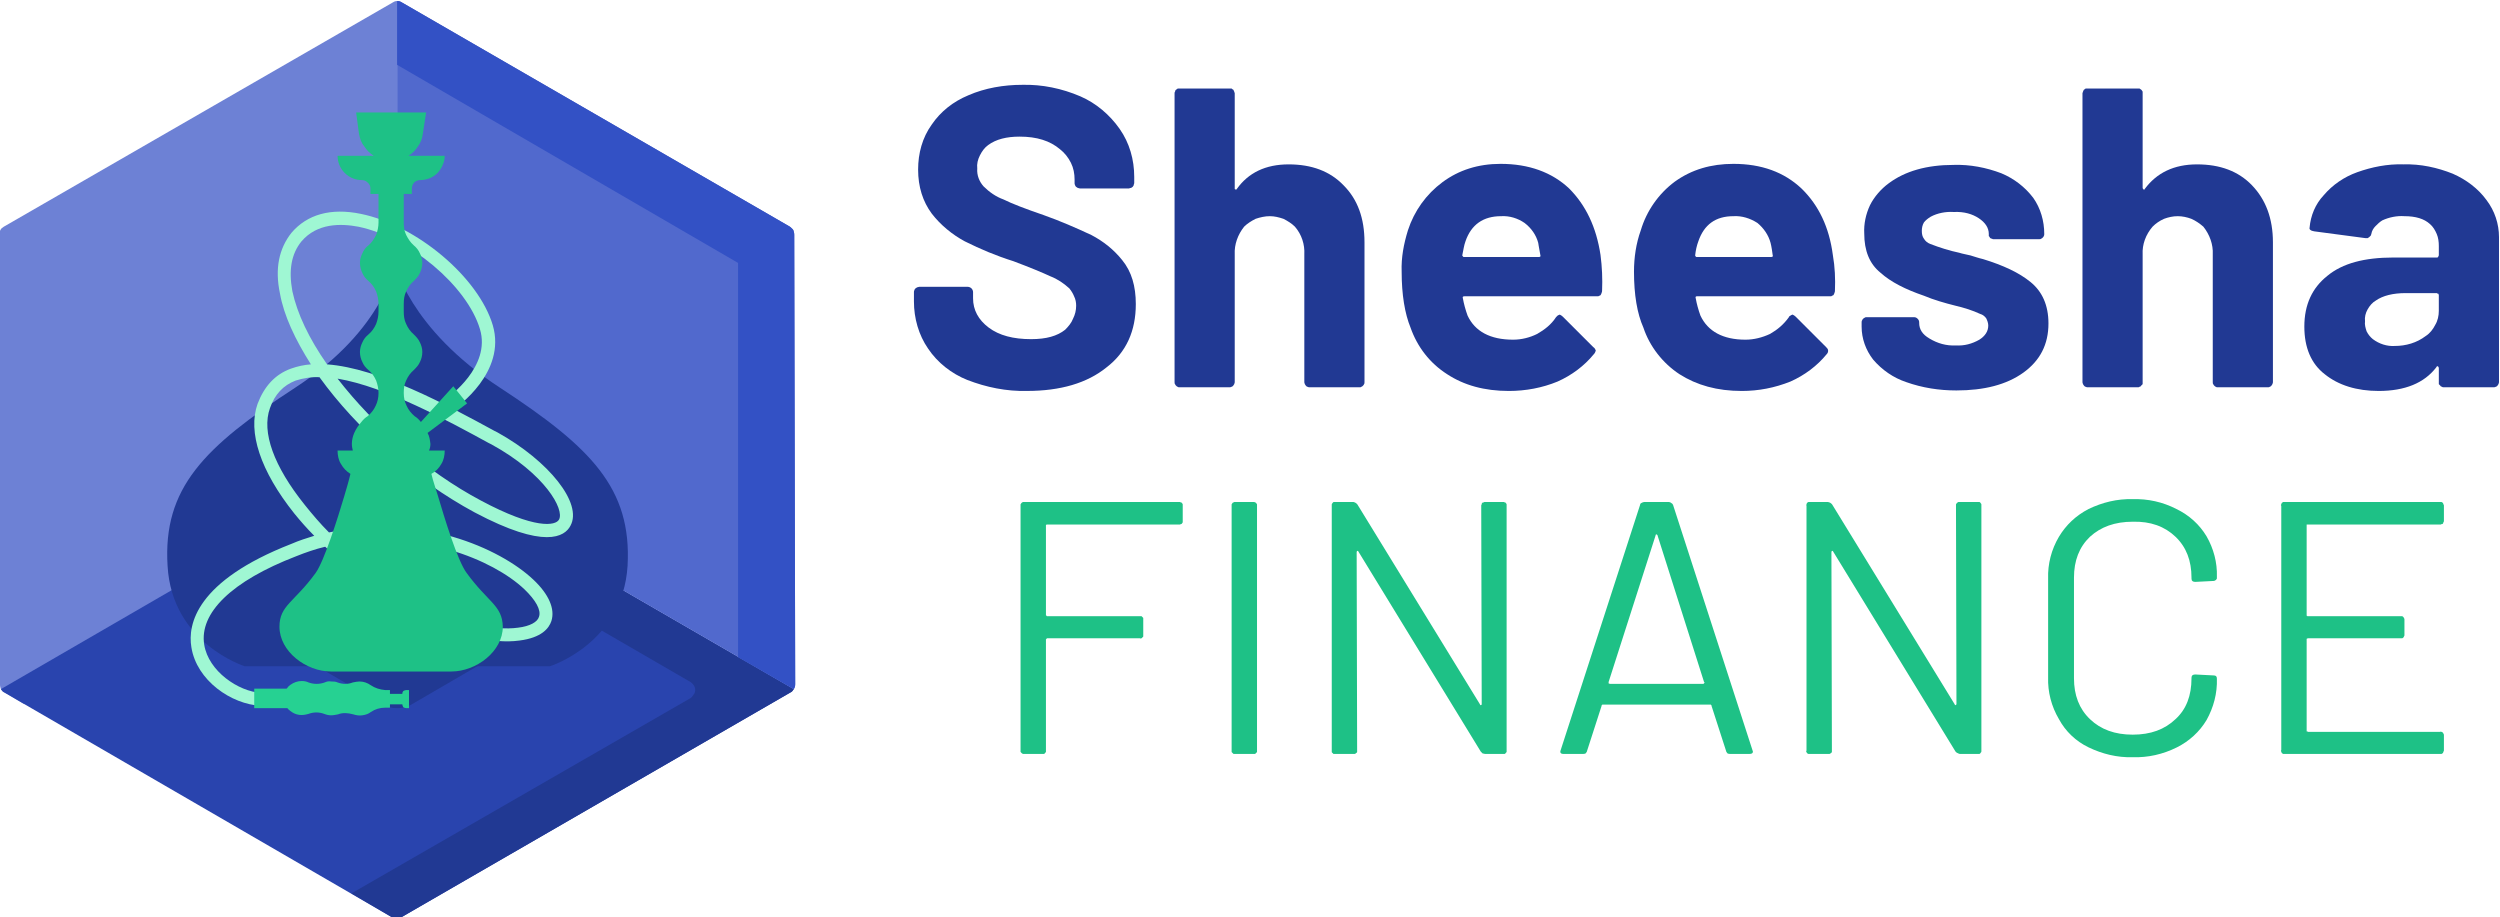
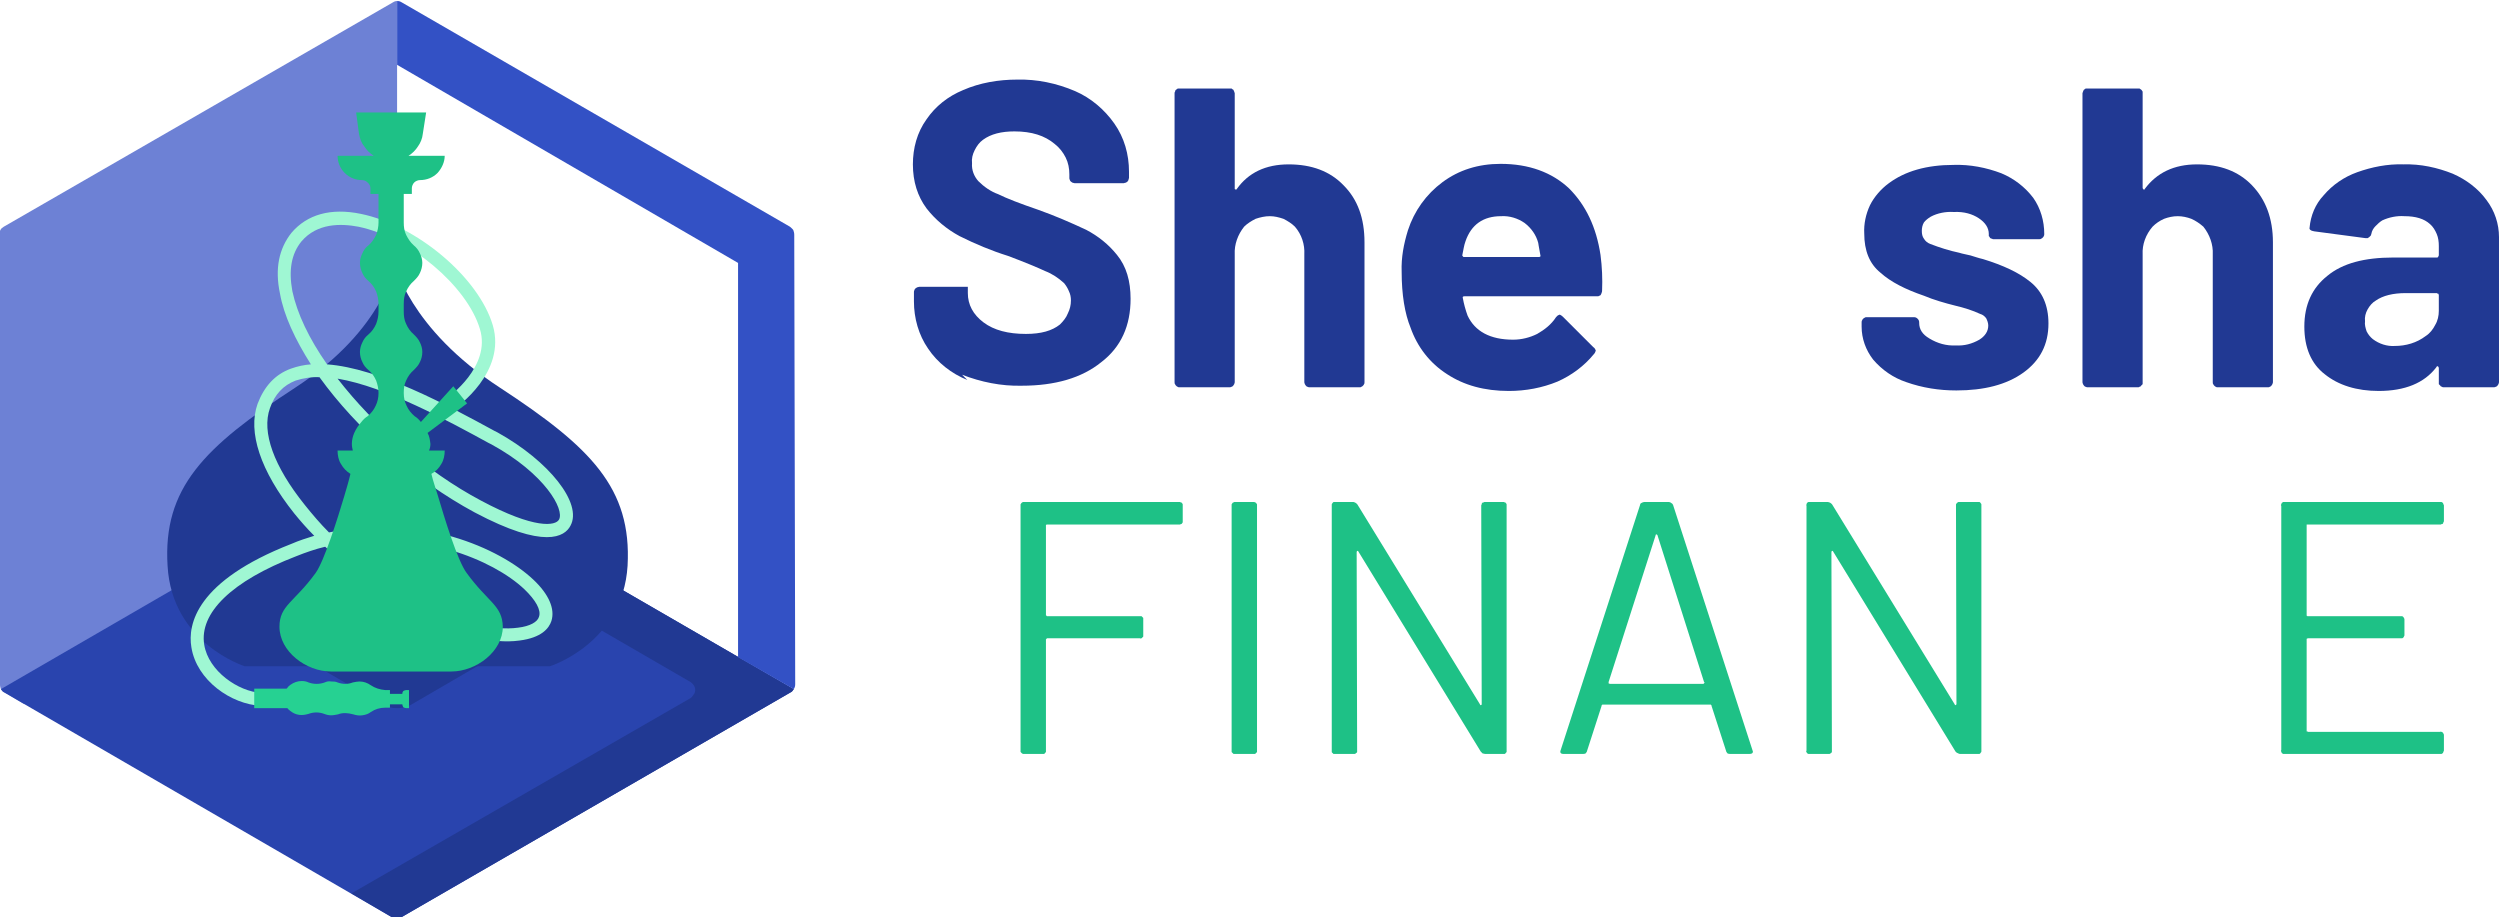
<svg xmlns="http://www.w3.org/2000/svg" xml:space="preserve" width="5.149in" height="1.889in" version="1.0" shape-rendering="geometricPrecision" text-rendering="geometricPrecision" image-rendering="optimizeQuality" fill-rule="evenodd" clip-rule="evenodd" viewBox="0 0 5148.82 1888.9">
  <g id="Layer_x0020_1">
    <path fill="#6D81D5" fill-rule="nonzero" d="M817.83 1004.39l0 -0.98 -768.9 446.23 -39.23 -23.54c-2.94,-0.98 -5.89,-3.92 -7.85,-6.87 -0.98,-2.94 -1.96,-5.88 -1.96,-8.82l-1.96 -926.8c0,-3.92 0.98,-6.87 2.94,-9.81 0.98,-2.94 3.93,-4.9 6.87,-6.87l801.26 -461.93c2.94,-1.96 5.88,-2.94 8.82,-2.94l0 1002.31 0 0 0.01 0z" />
    <path fill="#2944AE" fill-rule="nonzero" d="M1634.78 1419.24c-1.96,2.94 -3.92,5.89 -6.86,6.87l-801.26 462.91c-2.94,0.98 -6.87,1.96 -9.8,1.96 -2.94,0 -6.87,-0.98 -9.81,-1.96l-798.32 -462.91c-2.94,-0.98 -4.9,-3.92 -6.87,-6.87l815.97 -472.71 816.95 472.71 0 0z" />
    <path fill="#213993" fill-rule="nonzero" d="M1266.02 1206.42l0 0.98 -419.76 244.2c-8.82,4.9 -18.63,6.87 -28.44,6.87 -9.81,0 -20.59,-1.96 -28.44,-6.87l-420.74 -244.2 0 -0.98 449.17 -259.89 449.18 259.89 -0.98 0 0 0z" />
    <path fill="#213993" fill-rule="nonzero" d="M1634.78 1419.24c-1.96,2.94 -3.92,5.89 -6.86,6.87l-801.26 462.91c-2.94,0.98 -6.87,1.96 -9.8,1.96 -2.94,0 -6.87,-0.98 -9.81,-1.96l-83.36 -49.04 698.28 -402.1c2.94,-1.96 4.91,-4.9 6.87,-7.85 1.96,-1.96 2.94,-5.88 2.94,-8.82 0,-3.93 -0.98,-6.87 -2.94,-9.81 -1.96,-2.94 -3.92,-4.91 -6.87,-6.87l-697.3 -404.06 93.17 -53.94 816.95 472.71 0 0 0 0 0 0z" />
-     <path fill="#5169CD" fill-rule="nonzero" d="M1637.72 1409.43c0,3.92 -0.98,6.87 -2.94,9.81l-816.95 -472.71 0 -944.45c3.92,0 6.87,0.98 9.81,2.94l799.3 461.93c1.96,1.96 4.91,3.92 6.87,6.87 0.98,2.94 1.96,5.89 1.96,9.81l1.96 925.81 0 0 0 0 -0 0z" />
    <path fill="#3351C5" fill-rule="nonzero" d="M1637.72 1409.43c0,3.92 -0.98,6.87 -2.94,9.81l-114.74 -65.71 0 -812.05 -702.2 -407.98 0 -131.42c3.92,0 6.87,0.98 9.81,2.94l799.3 461.93c1.96,1.96 4.91,3.92 6.87,6.87 0.98,2.94 1.96,5.89 1.96,9.81l1.96 925.81 0 0 0 0 -0 0z" />
    <path fill="#213993" fill-rule="nonzero" d="M1029.67 798.43c-188.3,-122.59 -216.74,-255.97 -216.74,-255.97 0,0 -17.65,133.38 -204.97,255.97 -188.3,122.59 -272.65,206.93 -262.83,366.8 8.83,159.86 158.88,206.93 158.88,206.93l628.65 0c0,0 150.06,-47.07 159.86,-206.93 8.83,-159.86 -75.52,-244.2 -262.83,-366.8l0 0 0 0 -0 0z" />
    <path fill="#9FF7D3" fill-rule="nonzero" d="M537.34 1453.56c-60.81,-2.94 -132.4,-51.98 -143.19,-120.63 -7.85,-47.07 9.81,-136.32 205.95,-212.82 15.69,-6.87 31.38,-11.77 47.07,-16.67 -14.71,-14.71 -28.44,-30.4 -41.19,-46.09 -69.63,-87.29 -96.11,-167.7 -75.52,-225.57 13.73,-36.28 36.29,-60.81 68.65,-72.57 13.73,-4.91 27.46,-7.85 41.19,-8.83 -32.36,-51 -55.9,-101.02 -63.75,-146.13 -10.79,-51 -1.96,-92.19 23.54,-124.56 32.37,-38.25 81.4,-51.98 143.19,-39.23 114.74,23.54 242.24,130.44 271.66,229.49 28.44,97.09 -74.54,168.69 -78.46,171.63l-14.71 -22.56c0.98,-0.98 90.22,-63.75 66.69,-141.23 -26.48,-89.24 -146.13,-189.28 -250.09,-210.85 -36.29,-6.87 -85.32,-7.85 -117.69,30.4 -20.59,25.5 -26.48,58.84 -18.63,102 9.81,46.09 34.33,98.07 71.59,151.04 106.9,7.85 246.17,83.36 345.22,137.3l5.89 2.94c105.92,58.84 175.55,146.13 150.06,192.22 -11.77,22.56 -52.96,49.04 -197.13,-27.46 -125.53,-67.67 -243.22,-172.61 -319.72,-278.53 -16.67,-0.98 -33.35,1.96 -49.04,6.87 -25.5,9.81 -43.15,28.44 -52.96,56.88 -17.65,49.04 7.85,119.65 71.59,199.09 15.69,19.61 32.37,39.23 50.02,56.88 186.34,-41.19 352.08,32.37 420.74,97.09 32.36,30.4 45.11,60.81 37.27,85.32 -4.91,14.71 -19.61,34.33 -65.71,40.21 -113.76,15.69 -282.45,-79.44 -400.14,-193.2 -20.6,4.9 -40.21,11.77 -59.83,19.61 -132.4,51 -200.07,116.71 -189.28,182.42 8.83,53.94 69.63,96.11 117.69,99.06l-0.98 26.48 0 0 -0 0zm164.76 -334.43c111.81,102.98 263.82,187.32 364.83,173.59 24.52,-2.94 40.21,-11.77 43.15,-22.56 4.9,-13.73 -6.87,-34.33 -30.41,-56.88 -65.71,-61.78 -215.76,-121.61 -377.58,-94.15l0 0zm-6.87 -339.33c74.54,96.11 182.42,191.24 295.2,251.07 111.8,59.82 153.98,51.98 160.84,39.23 11.77,-20.59 -28.44,-94.15 -139.26,-154.96l-5.89 -2.94c-84.34,-46.09 -211.84,-115.72 -310.89,-132.4l0 0 0 0 0 -0z" />
    <path fill="#1EC186" fill-rule="nonzero" d="M961.02 1179.94c-18.63,-24.52 -46.09,-114.74 -58.84,-157.9 -4.91,-16.67 -9.81,-29.42 -13.73,-46.09 8.82,-4.9 15.69,-11.77 20.59,-20.59 4.9,-7.85 6.87,-17.65 6.87,-27.46l-32.37 0c1.96,-3.92 2.94,-8.83 2.94,-13.73 -0.98,-7.85 -1.96,-15.69 -5.89,-22.56l81.41 -60.81 -28.44 -35.3 -66.69 73.56c-3.92,-4.91 -7.85,-8.83 -12.75,-11.77 -6.87,-5.89 -12.75,-12.75 -16.67,-21.57 -3.93,-7.85 -5.89,-16.67 -5.89,-26.48 0,-8.83 0.98,-17.65 4.9,-25.5 3.93,-8.83 8.83,-15.69 15.69,-21.57 4.91,-4.91 9.81,-9.81 12.75,-16.67 2.94,-5.89 4.9,-12.75 4.9,-20.59 0,-6.87 -1.96,-13.73 -4.9,-19.61 -2.94,-6.87 -7.85,-11.77 -12.75,-16.67 -6.87,-5.89 -11.77,-12.75 -15.69,-21.58 -3.92,-7.85 -4.9,-16.67 -4.9,-25.5l0 -15.69c0,-8.83 0.98,-17.65 4.9,-25.5 3.93,-8.83 8.83,-15.69 15.69,-21.58 4.91,-4.9 9.81,-9.81 12.75,-16.67 2.94,-5.88 4.9,-13.73 4.9,-20.59 0,-6.87 -1.96,-13.73 -4.9,-19.61 -2.94,-6.87 -7.85,-12.75 -12.75,-16.67 -6.87,-5.88 -11.77,-13.73 -15.69,-21.57 -3.92,-7.85 -4.9,-16.67 -4.9,-25.5l0 -58.84 16.67 0 0 -11.77c0,-3.92 1.96,-8.82 4.9,-11.77 2.94,-2.94 7.85,-4.91 11.77,-4.91 13.73,0 26.48,-4.9 36.29,-14.71 8.82,-9.81 14.71,-22.56 14.71,-35.31l-74.54 0c7.85,-4.9 14.71,-11.77 19.61,-19.61 4.9,-6.87 8.82,-15.69 9.81,-25.5l6.87 -44.13 -72.57 0 -71.59 0 5.89 44.13c1.96,9.81 4.9,18.63 10.79,25.5 4.9,7.85 11.77,14.71 19.61,19.61l-74.54 0c0,12.75 4.9,25.5 14.71,35.31 9.81,9.81 22.56,14.71 35.31,14.71 4.9,0 8.82,1.96 11.77,4.91 3.92,2.94 5.89,7.85 5.89,11.77l0 11.77 16.67 0 0 58.84c0,8.83 -1.96,17.65 -4.91,25.5 -3.92,7.85 -8.83,15.69 -15.69,21.57 -5.89,3.93 -9.81,9.81 -12.75,16.67 -2.94,5.89 -4.91,12.75 -4.91,19.61 0,6.87 1.96,14.71 4.91,20.59 2.94,6.87 6.87,11.77 12.75,16.67 6.86,5.89 11.77,12.75 15.69,21.58 2.94,7.85 4.91,16.67 4.91,25.5l0 15.69c0,8.83 -1.96,17.65 -4.91,25.5 -3.92,8.83 -8.83,15.69 -15.69,21.58 -5.89,4.9 -9.81,9.81 -12.75,16.67 -2.94,5.89 -4.91,12.75 -4.91,19.61 0,7.85 1.96,14.71 4.91,20.59 2.94,6.87 6.87,11.77 12.75,16.67 6.86,5.88 11.77,12.75 15.69,21.57 2.94,7.85 4.91,16.67 4.91,25.5 0,9.81 -1.96,18.63 -5.89,26.48 -3.92,8.82 -9.81,15.69 -16.67,21.57 -4.9,2.94 -8.83,6.87 -12.75,11.77 -5.88,6.86 -10.79,13.73 -14.71,22.56 -2.94,6.87 -4.91,14.71 -4.91,22.56 0,4.9 0.98,9.81 1.96,13.73l-31.38 0c0,9.81 1.96,19.61 6.87,27.46 4.9,8.83 11.77,15.69 19.61,20.59 -3.92,16.67 -7.85,29.42 -12.75,46.09 -12.75,43.15 -41.19,133.38 -58.85,157.9 -44.13,60.81 -74.54,66.69 -74.54,110.82 0,51 54.92,92.19 105.92,92.19l123.57 0 124.56 0c51,0 105.92,-41.19 105.92,-92.19 -0.98,-44.13 -30.4,-50.02 -74.54,-110.82l0 0 0 0 0 0z" />
    <polygon fill="#26D192" fill-rule="nonzero" points="605.01,1418.26 523.61,1418.26 523.61,1458.47 605.01,1458.47 " />
    <path fill="#26D192" fill-rule="nonzero" d="M681.5 1473.18c4.91,0 9.81,-0.98 14.71,-1.96 9.81,-3.93 20.59,-2.94 31.38,0 5.89,1.96 12.75,2.94 18.63,1.96 6.87,-0.98 12.75,-2.94 17.65,-6.87 8.83,-5.89 18.63,-8.83 29.42,-8.83l9.81 0 0 -6.87 25.5 0c0,1.96 0.98,3.93 1.96,5.89 1.96,0.98 3.92,1.96 5.89,1.96l5.88 0 0 -37.27 -5.88 0c-1.96,0 -3.93,0.98 -5.89,1.96 -0.98,0.98 -1.96,2.94 -1.96,5.89l-25.5 0 0 -7.85 -9.81 0c-10.79,-0.98 -20.59,-3.93 -29.42,-9.81 -6.87,-4.91 -14.71,-7.85 -23.54,-7.85 -3.92,0 -8.83,0.98 -13.73,1.96 -9.81,3.92 -20.59,3.92 -31.38,0 -3.93,-1.96 -8.83,-1.96 -12.75,-1.96 -4.91,-0.98 -9.81,0 -13.73,1.96 -10.79,3.92 -22.56,3.92 -33.35,0 -3.92,-1.96 -8.83,-2.94 -13.73,-2.94 -8.83,0 -16.67,2.94 -23.54,7.85 -2.94,1.96 -4.91,3.92 -6.87,6.87 -1.96,2.94 -2.94,5.89 -2.94,9.81l0 20.59c0,2.94 0.98,6.87 2.94,9.81 1.96,2.94 3.92,4.91 6.87,6.87 4.9,3.92 10.79,6.87 17.65,7.85 6.87,0.98 12.75,0 19.61,-1.96 10.79,-3.92 21.57,-3.92 32.36,0 4.91,1.96 9.81,2.94 13.73,2.94l0 0 0 -0z" />
-     <path fill="#213993" fill-rule="nonzero" d="M1992.21 782.54c-32.33,-12.93 -61.43,-35.56 -80.83,-64.67 -19.4,-28.02 -29.1,-62.5 -29.1,-96.99l0 -19.4c0,-1.08 0,-2.16 1.08,-4.31 0,-1.08 1.08,-2.15 2.16,-3.23 1.08,-1.07 2.16,-1.07 3.23,-2.15 1.08,0 3.23,-1.08 4.31,-1.08l100.23 0c2.16,0 5.39,1.08 7.54,3.23 2.16,2.15 3.23,5.39 3.23,7.54l0 12.93c0,23.71 10.78,44.19 32.33,60.35 21.56,16.17 50.65,23.71 87.3,23.71 31.26,0 53.89,-6.47 70.06,-19.4 6.46,-6.47 12.93,-14.01 16.17,-22.63 4.31,-8.62 6.46,-17.24 6.46,-26.94 0,-6.46 -1.08,-12.93 -4.31,-19.4 -2.16,-5.39 -5.39,-10.78 -9.7,-16.17 -11.85,-10.78 -24.79,-19.4 -38.8,-24.79 -16.17,-7.54 -42.04,-18.32 -76.52,-31.26 -34.49,-10.78 -67.9,-24.79 -100.23,-40.95 -25.87,-14.01 -49.57,-33.41 -67.89,-57.12 -18.32,-24.79 -28.02,-54.97 -28.02,-90.53 0,-33.41 8.62,-65.74 28.02,-92.69 18.32,-26.94 44.19,-47.42 75.44,-60.35 34.49,-15.09 73.28,-21.56 111,-21.56 40.96,-1.08 81.91,7.54 119.63,23.71 32.33,14.01 60.35,37.72 80.83,66.82 20.48,29.1 30.18,63.59 30.18,99.15l0 12.94c0,1.07 -1.08,2.15 -1.08,4.31 -1.07,1.08 -1.07,2.16 -2.15,3.23 -1.08,1.08 -2.16,1.08 -3.23,2.16 -2.16,0 -3.23,1.08 -4.31,1.08l-101.31 0c-1.08,0 -3.23,-1.08 -4.31,-1.08 -1.08,-1.08 -2.16,-1.08 -3.23,-2.16 -1.08,-1.08 -2.16,-2.16 -2.16,-3.23 -1.08,-2.15 -1.08,-3.23 -1.08,-4.31l0 -7.55c0,-11.85 -2.15,-23.71 -7.54,-34.49 -5.39,-10.78 -12.93,-20.47 -22.63,-28.02 -20.47,-17.24 -47.42,-25.87 -82.98,-25.87 -26.94,0 -48.5,5.39 -64.67,17.24 -7.54,5.39 -12.93,12.93 -17.24,21.55 -4.31,8.63 -6.46,17.24 -5.39,26.94 -1.08,14.01 4.31,26.94 12.93,36.64 11.85,11.85 25.87,21.56 40.95,26.94 17.24,8.62 45.26,19.4 82.99,32.33 33.41,11.85 65.74,25.87 98.07,40.95 24.79,12.93 46.34,30.18 63.59,51.73 19.4,23.71 28.02,53.89 28.02,90.53 0,54.96 -19.4,99.15 -60.35,130.41 -39.87,32.33 -94.84,48.5 -163.81,48.5 -42.03,1.08 -84.06,-7.55 -122.86,-22.63l0 0 0 0 0 0z" />
+     <path fill="#213993" fill-rule="nonzero" d="M1992.21 782.54c-32.33,-12.93 -61.43,-35.56 -80.83,-64.67 -19.4,-28.02 -29.1,-62.5 -29.1,-96.99l0 -19.4c0,-1.08 0,-2.16 1.08,-4.31 0,-1.08 1.08,-2.15 2.16,-3.23 1.08,-1.07 2.16,-1.07 3.23,-2.15 1.08,0 3.23,-1.08 4.31,-1.08l100.23 0l0 12.93c0,23.71 10.78,44.19 32.33,60.35 21.56,16.17 50.65,23.71 87.3,23.71 31.26,0 53.89,-6.47 70.06,-19.4 6.46,-6.47 12.93,-14.01 16.17,-22.63 4.31,-8.62 6.46,-17.24 6.46,-26.94 0,-6.46 -1.08,-12.93 -4.31,-19.4 -2.16,-5.39 -5.39,-10.78 -9.7,-16.17 -11.85,-10.78 -24.79,-19.4 -38.8,-24.79 -16.17,-7.54 -42.04,-18.32 -76.52,-31.26 -34.49,-10.78 -67.9,-24.79 -100.23,-40.95 -25.87,-14.01 -49.57,-33.41 -67.89,-57.12 -18.32,-24.79 -28.02,-54.97 -28.02,-90.53 0,-33.41 8.62,-65.74 28.02,-92.69 18.32,-26.94 44.19,-47.42 75.44,-60.35 34.49,-15.09 73.28,-21.56 111,-21.56 40.96,-1.08 81.91,7.54 119.63,23.71 32.33,14.01 60.35,37.72 80.83,66.82 20.48,29.1 30.18,63.59 30.18,99.15l0 12.94c0,1.07 -1.08,2.15 -1.08,4.31 -1.07,1.08 -1.07,2.16 -2.15,3.23 -1.08,1.08 -2.16,1.08 -3.23,2.16 -2.16,0 -3.23,1.08 -4.31,1.08l-101.31 0c-1.08,0 -3.23,-1.08 -4.31,-1.08 -1.08,-1.08 -2.16,-1.08 -3.23,-2.16 -1.08,-1.08 -2.16,-2.16 -2.16,-3.23 -1.08,-2.15 -1.08,-3.23 -1.08,-4.31l0 -7.55c0,-11.85 -2.15,-23.71 -7.54,-34.49 -5.39,-10.78 -12.93,-20.47 -22.63,-28.02 -20.47,-17.24 -47.42,-25.87 -82.98,-25.87 -26.94,0 -48.5,5.39 -64.67,17.24 -7.54,5.39 -12.93,12.93 -17.24,21.55 -4.31,8.63 -6.46,17.24 -5.39,26.94 -1.08,14.01 4.31,26.94 12.93,36.64 11.85,11.85 25.87,21.56 40.95,26.94 17.24,8.62 45.26,19.4 82.99,32.33 33.41,11.85 65.74,25.87 98.07,40.95 24.79,12.93 46.34,30.18 63.59,51.73 19.4,23.71 28.02,53.89 28.02,90.53 0,54.96 -19.4,99.15 -60.35,130.41 -39.87,32.33 -94.84,48.5 -163.81,48.5 -42.03,1.08 -84.06,-7.55 -122.86,-22.63l0 0 0 0 0 0z" />
    <path fill="#213993" fill-rule="nonzero" d="M2767.1 381.63c29.1,29.1 43.11,67.89 43.11,117.47l0 287.76c0,2.16 0,3.23 -1.08,4.31 0,1.08 -1.08,2.16 -2.15,3.23 -1.08,1.07 -2.16,2.15 -3.23,2.15 -1.08,1.08 -2.16,1.08 -4.31,1.08l-102.38 0c-1.08,0 -2.16,0 -4.31,-1.08 -1.08,0 -2.16,-1.08 -3.23,-2.15 -1.08,-1.08 -1.08,-2.16 -2.16,-3.23 0,-1.08 -1.08,-2.16 -1.08,-4.31l0 -262.97c1.08,-20.48 -5.39,-40.95 -19.4,-57.12 -6.47,-6.47 -15.09,-11.85 -23.71,-16.17 -9.7,-3.23 -18.32,-5.39 -28.02,-5.39 -9.7,0 -19.4,2.16 -29.1,5.39 -8.63,4.31 -17.24,9.7 -23.71,16.17 -12.93,16.17 -20.47,36.64 -19.4,57.12l0 262.97c0,2.16 -1.08,3.23 -1.08,4.31 -1.08,1.08 -1.08,2.16 -2.16,3.23 -1.08,1.07 -2.16,2.15 -3.23,2.15 -2.16,1.08 -3.23,1.08 -4.31,1.08l-102.38 0c-2.16,0 -3.23,0 -4.31,-1.08 -1.08,0 -2.15,-1.08 -3.23,-2.15 -1.07,-1.08 -2.15,-2.16 -2.15,-3.23 -1.08,-1.08 -1.08,-2.16 -1.08,-4.31l0 -594.91c0,-1.08 0,-2.16 1.08,-3.23 0,-2.16 1.08,-3.23 2.15,-4.31 1.08,0 2.16,-1.08 3.23,-2.15 1.08,0 2.16,0 4.31,0l102.38 0c1.08,0 2.16,0 4.31,0 1.08,1.07 2.16,2.15 3.23,2.15 1.08,1.08 1.08,2.16 2.16,4.31 0,1.08 1.08,2.16 1.08,3.23l0 195.07c0,0 0,1.08 0,2.16 0,0 1.08,1.08 1.08,1.08 1.08,0 1.08,0 1.08,0 0,0 1.07,0 1.07,0 0,0 0,0 0,0 1.08,0 1.08,-1.08 1.08,-1.08 23.71,-33.41 59.28,-50.65 106.7,-50.65 47.42,0 85.14,14.01 113.17,43.11l0 0 0 0 -0.01 -0z" />
    <path fill="#213993" fill-rule="nonzero" d="M3299.5 599.33c0,2.16 -1.08,3.23 -1.08,4.31 -1.08,2.16 -1.08,3.23 -2.15,4.31 -1.08,1.08 -3.23,1.08 -4.31,2.16 -1.08,0 -3.23,0 -4.31,0l-270.51 0c-4.31,0 -5.39,1.08 -4.31,4.31 2.16,11.86 5.39,23.71 9.7,35.57 15.09,32.33 46.34,49.57 93.76,49.57 17.24,0 34.49,-4.31 49.57,-11.85 15.09,-8.63 29.1,-19.4 38.8,-34.49 1.08,-1.08 2.15,-2.16 3.23,-3.23 1.07,-1.08 3.23,-1.08 4.31,-2.16 2.16,1.08 4.31,2.16 6.47,4.31l62.51 62.51c3.23,2.16 4.31,4.31 5.39,7.54 -1.07,3.23 -2.15,5.39 -4.31,7.55 -19.4,23.71 -45.26,43.11 -74.36,56.04 -31.26,12.93 -65.74,19.4 -100.23,19.4 -50.65,0 -92.69,-11.85 -127.17,-34.49 -35.56,-22.63 -61.43,-56.04 -75.44,-95.92 -11.85,-29.1 -18.32,-67.89 -18.32,-115.31 -1.08,-29.1 4.31,-57.12 12.93,-85.14 12.93,-39.88 37.72,-74.37 71.13,-99.15 33.41,-24.79 73.28,-37.72 119.63,-37.72 58.2,0 105.62,17.24 141.19,50.65 34.49,34.49 56.04,79.75 64.67,136.87 3.23,24.79 4.31,49.57 3.23,74.36l0 0 0 0 0 0zm-281.28 -102.38c-3.23,8.62 -4.31,18.32 -6.47,28.02 0,1.08 0,1.08 0,2.16 1.08,0 1.08,1.08 1.08,1.08 1.08,1.08 1.08,1.08 2.16,1.08 0,0 1.08,0 1.08,0l153.04 0c3.23,0 4.31,-1.08 3.23,-4.31 -3.23,-17.24 -4.31,-24.79 -4.31,-24.79 -4.31,-16.17 -14.01,-30.18 -28.02,-40.96 -14.01,-9.7 -31.25,-15.09 -48.5,-14.01 -36.65,0 -61.43,17.24 -73.29,51.73l0 0 0 0 0 0 0 0z" />
-     <path fill="#213993" fill-rule="nonzero" d="M3779.09 599.33c0,2.16 -1.08,3.23 -1.08,4.31 -1.08,2.16 -1.08,3.23 -2.16,4.31 -2.16,1.08 -3.23,1.08 -4.31,2.16 -1.08,0 -3.23,0 -4.31,0l-271.59 0c-3.23,0 -4.31,1.08 -3.23,4.31 2.16,11.86 5.39,23.71 9.7,35.57 15.09,32.33 46.34,49.57 92.69,49.57 17.24,0 34.49,-4.31 50.65,-11.85 15.09,-8.63 28.02,-19.4 38.8,-34.49 0,-1.08 1.08,-2.16 3.23,-3.23 1.08,-1.08 2.16,-1.08 4.31,-2.16 2.15,1.08 4.31,2.16 6.46,4.31l62.51 62.51c2.16,2.16 4.31,4.31 4.31,7.54 0,3.23 -1.08,5.39 -3.23,7.55 -19.4,23.71 -45.26,43.11 -74.36,56.04 -32.33,12.93 -65.74,19.4 -100.23,19.4 -50.65,0 -92.68,-11.85 -128.25,-34.49 -34.49,-22.63 -61.43,-57.12 -74.36,-95.92 -12.93,-29.1 -19.4,-67.89 -19.4,-115.31 0,-29.1 4.31,-58.2 14.01,-85.14 11.85,-39.88 36.65,-75.44 70.05,-100.23 34.49,-24.79 74.37,-36.64 120.71,-36.64 58.2,0 104.54,17.24 140.1,50.65 35.57,34.49 57.12,79.75 64.67,136.87 4.31,24.79 5.39,49.57 4.31,74.36l0 0 0 0 0 0zm-281.29 -102.38c-3.23,8.62 -5.39,18.32 -6.46,28.02 0,1.08 0,1.08 0,2.16 0,0 1.08,1.08 1.08,1.08 1.07,1.08 1.07,1.08 1.07,1.08 1.08,0 2.16,0 2.16,0l151.96 0c3.23,0 4.31,-1.08 3.23,-4.31 -2.16,-17.24 -4.31,-24.79 -4.31,-24.79 -4.31,-16.17 -14.01,-30.18 -26.94,-40.96 -15.09,-9.7 -32.33,-15.09 -49.57,-14.01 -36.64,0 -60.35,17.24 -72.21,51.73l0 0 -0 0z" />
    <path fill="#213993" fill-rule="nonzero" d="M3925.67 786.85c-25.87,-8.62 -49.57,-24.79 -67.9,-46.34 -15.09,-19.4 -23.71,-43.11 -23.71,-67.9l0 -8.62c0,-1.08 0,-3.23 1.08,-4.31 0,-1.08 1.08,-2.16 2.16,-3.23 1.08,-1.07 2.16,-2.15 3.23,-2.15 1.08,-1.08 2.15,-1.08 4.31,-1.08l97 0c3.23,0 5.39,1.08 7.55,3.23 2.15,2.15 3.23,4.31 3.23,7.54l0 1.08c0,12.93 6.47,23.71 21.56,32.33 16.17,9.7 34.49,15.09 53.89,14.01 17.24,1.08 33.41,-3.23 48.5,-11.85 11.85,-7.55 18.32,-17.24 18.32,-29.1 0,-5.39 -2.16,-10.78 -4.31,-15.09 -3.23,-4.31 -7.54,-7.55 -11.85,-8.63 -16.17,-7.54 -33.41,-12.93 -51.73,-17.24 -21.55,-5.39 -44.19,-11.85 -64.66,-20.47 -37.72,-12.94 -67.9,-28.02 -89.45,-47.42 -22.63,-18.32 -33.41,-45.26 -33.41,-80.83 -1.08,-19.4 3.23,-39.87 11.85,-58.2 8.62,-17.24 22.63,-33.41 38.8,-45.26 33.41,-24.79 77.6,-37.72 133.64,-37.72 33.41,-1.08 66.82,5.39 98.07,17.24 25.87,10.78 48.5,28.02 65.74,50.65 15.09,21.55 22.63,47.42 22.63,74.36 0,1.08 0,3.23 -1.07,4.31 0,1.08 -1.08,2.16 -2.16,3.23 -1.08,1.08 -2.16,2.15 -3.23,2.15 -1.08,1.08 -2.16,1.08 -4.31,1.08l-93.76 0c-1.08,0 -2.16,0 -3.23,-1.08 -2.15,0 -3.23,-1.07 -4.31,-2.15 0,-1.08 -1.08,-2.16 -2.16,-3.23 0,-1.08 0,-3.23 0,-4.31 0,-12.93 -7.55,-23.71 -20.48,-32.33 -12.93,-8.62 -30.18,-14.01 -51.73,-12.93 -16.17,-1.08 -33.41,2.16 -47.42,9.7 -5.39,3.23 -10.78,7.55 -14.01,11.86 -3.23,5.39 -4.31,11.85 -4.31,17.24 0,6.47 1.08,11.86 4.31,16.17 3.23,5.39 7.54,8.63 12.93,10.78 19.4,7.54 39.87,14.01 60.35,18.32 6.46,2.15 14.01,3.23 22.63,5.39 7.55,2.16 16.17,5.39 25.87,7.55 42.04,12.93 74.37,28.02 98.07,47.42 23.71,19.4 36.65,47.42 36.65,85.14 0,43.11 -17.24,76.52 -51.73,101.31 -34.49,24.79 -80.83,36.65 -137.95,36.65 -35.57,0 -70.05,-5.39 -103.46,-17.24l0 0 0 0 -0.01 0z" />
    <path fill="#213993" fill-rule="nonzero" d="M4638.05 381.63c28.02,29.1 43.11,67.89 43.11,117.47l0 287.76c0,2.16 -1.08,3.23 -1.08,4.31 -1.07,1.08 -1.07,2.16 -2.15,3.23 -1.08,1.07 -2.16,2.15 -3.23,2.15 -1.08,1.08 -3.23,1.08 -4.31,1.08l-102.38 0c-2.16,0 -3.23,0 -4.31,-1.08 -1.08,0 -2.16,-1.08 -3.23,-2.15 -1.08,-1.08 -2.16,-2.16 -2.16,-3.23 -1.08,-1.08 -1.08,-2.16 -1.08,-4.31l0 -262.97c1.08,-20.48 -6.46,-40.95 -19.4,-57.12 -7.55,-6.47 -15.09,-11.85 -24.79,-16.17 -8.62,-3.23 -18.32,-5.39 -28.02,-5.39 -9.7,0 -19.4,2.16 -28.02,5.39 -9.7,4.31 -17.24,9.7 -23.71,16.17 -14.01,16.17 -21.56,36.64 -20.48,57.12l0 262.97c0,2.16 0,3.23 0,4.31 -1.08,1.08 -2.16,2.16 -3.23,3.23 0,1.07 -2.16,2.15 -3.23,2.15 -1.08,1.08 -2.16,1.08 -4.31,1.08l-102.38 0c-1.08,0 -2.16,0 -4.31,-1.08 -1.08,0 -2.16,-1.08 -3.23,-2.15 -1.07,-1.08 -1.07,-2.16 -2.15,-3.23 0,-1.08 -1.08,-2.16 -1.08,-4.31l0 -594.91c0,-1.08 1.08,-2.16 1.08,-3.23 1.08,-2.16 1.08,-3.23 2.15,-4.31 1.08,0 2.16,-1.08 3.23,-2.15 2.16,0 3.23,0 4.31,0l102.38 0c2.16,0 3.23,0 4.31,0 1.08,1.07 3.23,2.15 3.23,2.15 1.08,1.08 2.16,2.16 3.23,4.31 0,1.08 0,2.16 0,3.23l0 195.07c0,0 0,1.08 1.08,2.16 0,0 0,1.08 1.08,1.08 0,0 0,0 1.08,0 0,0 0,0 0,0 1.07,0 1.07,0 1.07,0 0,0 0,-1.08 0,-1.08 24.79,-33.41 60.35,-50.65 107.78,-50.65 47.42,0 85.14,14.01 113.17,43.11l0 0 0 0 -0.01 -0z" />
    <path fill="#213993" fill-rule="nonzero" d="M5051.9 357.91c26.94,11.85 51.73,30.18 68.98,53.89 17.24,22.63 25.87,49.57 25.87,76.52l0 298.53c0,2.16 -1.08,3.23 -1.08,4.31 -1.08,1.08 -1.08,2.16 -2.16,3.23 -1.08,1.07 -2.16,2.15 -3.23,2.15 -2.16,1.08 -3.23,1.08 -4.31,1.08l-102.39 0c-2.16,0 -3.23,0 -4.31,-1.08 -1.07,0 -3.23,-1.08 -3.23,-2.15 -1.08,-1.08 -2.16,-2.16 -3.23,-3.23 0,-1.08 0,-2.16 0,-4.31l0 -29.1c0,0 0,-1.08 -1.08,-2.16 0,0 0,-1.08 -1.08,-1.08 -1.08,-1.08 -2.16,0 -3.23,2.16 -24.79,32.33 -64.67,48.5 -118.55,48.5 -45.26,0 -82.99,-11.85 -111.01,-34.49 -28.02,-21.56 -42.03,-54.96 -42.03,-98.07 0,-45.26 16.17,-79.75 47.42,-104.54 31.26,-25.87 76.52,-37.72 135.8,-37.72l88.37 0c1.08,0 2.16,0 2.16,0 1.08,0 1.08,-1.08 2.16,-1.08 0,-1.08 0,-1.08 0,-2.16 1.08,0 1.08,-1.08 1.08,-1.08l0 -19.4c0,-8.63 -1.08,-17.24 -4.31,-24.79 -3.23,-7.54 -7.55,-15.09 -14.01,-20.48 -11.85,-10.78 -29.1,-16.17 -52.81,-16.17 -15.09,-1.07 -31.26,2.16 -45.26,8.63 -5.39,3.23 -9.7,7.54 -14.01,11.85 -4.31,4.31 -7.54,9.7 -8.62,16.17 0,1.08 -1.08,2.16 -1.08,3.23 -1.08,1.08 -2.16,2.16 -3.23,3.23 -1.08,1.08 -2.16,1.08 -3.23,2.16 -1.08,0 -3.23,0 -4.31,0l-105.62 -14.01c-7.54,-1.08 -10.78,-4.31 -9.7,-7.55 2.16,-24.79 11.85,-48.5 29.1,-66.82 18.32,-21.56 42.03,-37.72 68.98,-47.42 30.18,-10.78 62.5,-17.24 94.84,-16.17 35.57,-1.08 70.06,6.46 102.39,19.4l0 0 0 0 -0.01 0zm-56.04 334.1c8.62,-5.39 15.09,-14.01 19.4,-22.63 5.39,-8.63 7.55,-19.4 7.55,-29.1l0 -32.33c0,0 0,-1.08 0,-1.08 -1.08,-1.08 -1.08,-1.08 -1.08,-2.16 -1.08,0 -1.08,0 -2.16,0 0,-1.08 -1.08,-1.08 -1.08,-1.08l-63.59 0c-26.94,0 -47.42,5.39 -61.43,15.09 -7.54,4.31 -12.93,10.78 -17.24,18.32 -4.31,7.54 -6.46,16.17 -5.39,24.79 -1.08,6.47 1.08,14.01 3.23,20.48 3.23,6.47 7.54,11.85 12.93,16.17 12.93,9.7 29.1,15.09 45.26,14.01 22.63,0 45.26,-6.47 63.59,-20.48l0 0 0 0z" />
    <g id="_2352014425312">
      <path fill="#1EC186" fill-rule="nonzero" d="M2429.11 1080.28l-272.04 0c0,0 -0.97,0 -0.97,0 0,0 -0.97,0 -0.97,0 0,0.97 -0.97,0.97 -0.97,0.97 0,0.97 0,0.97 0,1.94l0 182.97c0,0 0,0.97 0,0.97 0.97,0 0.97,0.97 0.97,0.97 0,0 0.97,0.97 0.97,0.97 0,0 0.97,0 0.97,0l190.72 0c0.97,0 1.94,0 2.9,0 0.97,0 1.94,0.97 1.94,1.94 0.97,0 1.94,0.97 1.94,1.94 0,0.97 0,1.94 0,2.9l0 31.95c0,0.97 0,1.94 0,2.9 0,0.97 -0.97,1.94 -1.94,1.94 0,0.97 -0.97,1.94 -1.94,1.94 -0.97,0 -1.94,0.97 -2.9,0l-190.72 0c0,0 -0.97,0 -0.97,0 0,0.97 -0.97,0.97 -0.97,0.97 0,0 0,0.97 -0.97,0.97 0,0.97 0,0.97 0,0.97l0 227.5c0,0.97 0,2.91 0,3.87 0,0 -0.97,0.97 -1.94,1.94 0,0.97 -0.97,0.97 -1.94,1.94 -0.97,0 -1.94,0 -2.9,0l-37.76 0c-0.97,0 -1.94,0 -2.91,0 -0.97,-0.97 -1.94,-0.97 -2.9,-1.94 -0.97,-0.97 -0.97,-1.94 -1.94,-1.94 0,-0.97 0,-2.91 0,-3.87l0 -503.42c0,-0.97 0,-1.94 0,-2.9 0.97,-0.97 0.97,-1.94 1.94,-2.9 0.97,-0.97 1.94,-0.97 2.9,-1.94 0.97,0 1.94,0 2.91,0l319.48 0c0.97,0 1.94,0 2.9,0.97 0.97,0 1.94,0 1.94,0.97 0.97,0.97 1.94,1.94 1.94,2.9 0,0.97 0,1.94 0,2.9l0 30.98c0,0.97 0,1.94 0,2.9 0,0.97 -0.97,1.94 -1.94,2.91 0,0.97 -0.97,0.97 -1.94,0.97 -0.97,0.97 -1.94,0.97 -2.9,0.97l0 0 0 0 0 -0.01z" />
      <path fill="#1EC186" fill-rule="nonzero" d="M2536.57 1544.98l0 -503.42c0,-0.97 0,-1.94 0,-2.91 0.97,-0.97 0.97,-1.94 1.94,-2.9 0.97,-0.97 0.97,-0.97 1.94,-0.97 0.97,-0.97 1.94,-0.97 3.87,-0.97l36.79 0c1.94,0 2.9,0 3.87,0.97 0.97,0 0.97,0 1.94,0.97 0.97,0.97 0.97,1.94 1.94,2.9 0,0.97 0,1.94 0,2.91l0 503.42c0,0.97 0,2.9 0,3.87 0,0 -0.97,0.97 -1.94,1.94 -0.97,0.97 -0.97,0.97 -1.94,1.94 -0.97,0 -1.94,0 -3.87,0l-36.79 0c-1.94,0 -2.9,0 -3.87,0 -0.97,-0.97 -0.97,-0.97 -1.94,-1.94 -0.97,-0.97 -1.94,-1.94 -1.94,-1.94 0,-0.97 0,-2.9 0,-3.87z" />
      <path fill="#1EC186" fill-rule="nonzero" d="M3058.38 1033.81l37.76 0c0.97,0 1.94,0 2.9,0.97 0.97,0 1.94,0 1.94,0.97 0.97,0.97 1.94,1.94 1.94,2.91 0,0.97 0,1.94 0,2.9l0 503.42c0,0.97 0,2.9 0,3.87 0,0 -0.97,0.97 -1.94,1.94 0,0.97 -0.97,0.97 -1.94,1.94 -0.97,0 -1.94,0 -2.9,0l-37.76 0c-0.97,0 -2.9,-0.97 -4.84,-0.97 -0.97,-0.97 -2.9,-2.91 -3.87,-3.87l-251.71 -411.44c-0.97,-1.94 -0.97,-1.94 -1.94,-1.94 -0.97,0 -1.94,0.97 -1.94,2.9l0.97 408.54c0,0.97 0,1.94 0,2.9 -0.97,0.97 -0.97,1.94 -1.94,1.94 -0.97,0.97 -1.94,1.94 -2.9,1.94 -0.97,0 -1.94,0 -2.9,0l-37.76 0c-0.97,0 -1.94,0 -2.9,0 -0.97,0 -1.94,-0.97 -1.94,-1.94 -0.97,0 -1.94,-0.97 -1.94,-1.94 0,-0.97 0,-1.94 0,-2.9l0 -504.39c0,-0.97 0,-1.94 0,-2.9 0,-0.97 0.97,-1.94 1.94,-2.91 0,-0.97 0.97,-0.97 1.94,-1.94 0.97,0 1.94,0 2.9,0l37.76 0c0.97,0 2.9,0.97 4.84,1.94 0.97,0.97 2.9,1.94 3.87,3.87l251.71 410.48c0.97,1.94 0.97,2.9 1.94,1.94 1.94,0 1.94,-0.97 1.94,-1.94l-0.97 -408.54c0,-0.97 0,-1.94 0.97,-2.91 0,-0.97 0,-1.94 0.97,-2.9 0.97,-0.97 1.94,-0.97 2.9,-0.97 0.97,-0.97 1.94,-0.97 2.9,-0.97l0 0 0 0 0 -0z" />
      <path fill="#1EC186" fill-rule="nonzero" d="M3555.02 1546.91l-30.01 -92.94c0,-0.97 0,-1.94 -0.97,-1.94 0,-0.97 -0.97,-0.97 -1.94,-0.97l-220.73 0c-0.97,0 -1.94,0 -1.94,0.97 -0.97,0 -0.97,0.97 -0.97,1.94l-30.01 92.94c0,1.94 -1.94,2.9 -2.9,4.84 -1.94,0.97 -3.87,0.97 -5.81,0.97l-39.69 0c-5.81,0 -7.75,-2.91 -5.81,-7.75l163.61 -505.35c0,-1.94 0.97,-2.9 2.91,-3.87 1.94,-0.97 3.87,-1.94 5.81,-1.94l50.34 0c1.94,0 3.87,0.97 4.84,1.94 1.94,0.97 2.9,1.94 3.87,3.87l163.61 505.35 0.97 2.9c0,2.91 -1.94,4.84 -6.78,4.84l-39.69 0c-1.94,0 -3.87,0 -5.81,-0.97 -0.97,-1.94 -2.9,-2.91 -2.9,-4.84l0 0 0 0 0 0zm-242.03 -139.41c0.97,0 1.94,0.97 2.9,0.97l190.72 0c0.97,0 0.97,0 1.94,0 0,-0.97 0.97,-0.97 0.97,-0.97 0,-0.97 0.97,-0.97 0.97,-1.94 0,0 0,-0.97 -0.97,-0.97l-95.85 -302.05c0,-0.97 0,-0.97 -0.97,-0.97 0,-0.97 -0.97,-0.97 -0.97,-0.97 -0.97,0 -0.97,0 -1.94,0.97 0,0 0,0 0,0.97l-96.81 302.05c0,0 0,0.97 0,0.97 0,0.97 0,0.97 0,1.94l0 0 0 0z" />
      <path fill="#1EC186" fill-rule="nonzero" d="M4036.17 1033.81l37.76 0c0.97,0 1.94,0 2.91,0 0.97,0.97 1.94,0.97 1.94,1.94 0.97,0.97 1.94,1.94 1.94,2.91 0,0.97 0,1.94 0,2.9l0 503.42c0,0.97 0,1.94 0,2.9 0,0.97 -0.97,1.94 -1.94,2.91 0,0.97 -0.97,0.97 -1.94,1.94 -0.97,0 -1.94,0 -2.91,0l-37.76 0c-0.97,0 -2.9,-0.97 -4.84,-1.94 -0.97,0 -2.91,-1.94 -3.87,-2.91l-251.71 -411.44c-0.97,-1.94 -0.97,-1.94 -1.94,-1.94 -0.97,0 -1.94,0.97 -1.94,2.91l0.97 408.54c0,0.97 0,1.94 0,2.91 -0.97,0.97 -0.97,1.94 -1.94,1.94 -0.97,0.97 -1.94,1.94 -2.9,1.94 -0.97,0 -1.94,0 -2.91,0l-37.76 0c-0.97,0 -1.94,0 -2.9,0 -0.97,0 -1.94,-0.97 -2.91,-1.94 0,0 -0.97,-0.97 -0.97,-1.94 -0.97,-0.97 -0.97,-1.94 0,-2.91l0 -504.39c-0.97,-0.97 0,-1.94 0,-2.9 0,-0.97 0.97,-1.94 0.97,-2.9 0.97,-0.97 1.94,-0.97 2.91,-1.94 0.97,0 1.94,0 2.9,0l36.79 0c1.94,0 3.87,0.97 5.81,1.94 0.97,0.97 2.9,1.94 3.87,3.87l251.71 410.48c0.97,1.94 0.97,2.9 1.94,1.94 0.97,0 1.94,-0.97 1.94,-1.94l-0.97 -408.54c0,-0.97 0,-1.94 0,-2.9 0.97,-0.97 0.97,-1.94 1.94,-2.91 0.97,-0.97 1.94,-0.97 2.91,-1.94 0.97,0 1.94,0 2.9,0l0 0 0 0z" />
-       <path fill="#1EC186" fill-rule="nonzero" d="M4301.43 1539.17c-26.14,-12.59 -47.44,-32.91 -60.99,-58.09 -15.49,-26.14 -23.24,-56.15 -22.27,-86.16l0 -203.3c-0.97,-30.01 6.78,-60.02 22.27,-86.16 14.52,-24.2 34.85,-43.57 60.99,-57.12 28.08,-13.56 59.06,-21.3 91,-20.33 30.98,-0.97 61.96,5.81 90.04,20.33 26.14,12.59 47.44,31.94 61.96,56.15 14.52,25.17 22.27,54.21 21.3,83.26 0,1.94 0,2.9 0,3.87 -0.97,0.97 -0.97,1.94 -1.94,2.91 -0.97,0 -0.97,0.97 -1.94,0.97 -0.97,0.97 -1.94,0.97 -2.9,0.97l-37.76 1.94c-4.84,0 -7.75,-1.94 -7.75,-6.78l0 -1.94c0,-34.85 -10.65,-62.93 -32.92,-84.22 -22.27,-21.3 -51.31,-31.95 -88.1,-30.98 -36.79,0 -65.83,10.65 -88.09,30.98 -22.27,21.3 -32.92,49.37 -32.92,84.22l0 207.17c0,34.85 10.65,62.93 32.92,84.23 22.27,21.3 51.31,31.95 88.09,31.95 36.79,0 65.83,-10.65 88.1,-31.95 22.27,-20.33 32.92,-48.41 32.92,-84.23l0 -0.97c0,-4.84 2.9,-6.78 7.75,-6.78l37.76 1.94c4.84,0 6.78,1.94 6.78,6.78 0.97,30.01 -6.78,59.06 -21.3,85.2 -14.52,24.2 -35.82,43.57 -60.99,56.15 -29.04,14.52 -60.02,21.3 -91,20.33 -31.95,0.97 -62.93,-6.78 -91,-20.33l0 0 0 0 0 0z" />
      <path fill="#1EC186" fill-rule="nonzero" d="M5025.58 1080.28l-272.04 0c-0.97,0 -0.97,0 -0.97,0 -0.97,0 -0.97,0 -1.94,0 0,0.97 0,0.97 0,0.97 0,0.97 0,0.97 0,1.94l0 182.97c0,0 0,0.97 0,0.97 0,0 0,0.97 0,0.97 0.97,0 0.97,0.97 1.94,0.97 0,0 0,0 0.97,0l190.72 0c0.97,0 1.94,0 2.91,0 0.97,0 1.94,0.97 2.9,1.94 0,0.97 0.97,0.97 0.97,1.94 0.97,0.97 0.97,1.94 0.97,2.9l0 31.95c0,0.97 0,1.94 -0.97,2.9 0,0.97 -0.97,1.94 -0.97,1.94 -0.97,0.97 -1.94,1.94 -2.9,1.94 -0.97,0 -1.94,0 -2.91,0l-190.72 0c-0.97,0 -0.97,0 -0.97,0 -0.97,0.97 -0.97,0.97 -1.94,0.97 0,0 0,0.97 0,0.97 0,0.97 0,0.97 0,0.97l0 186.84c0,0 0,0 0,0.97 0,0 0,0.97 0,0.97 0.97,0 0.97,0 1.94,0 0,0.97 0,0.97 0.97,0.97l272.04 0c0.97,-0.97 1.94,0 2.9,0 0.97,0 1.94,0.97 2.9,1.94 0,0 0.97,0.97 0.97,1.94 0.97,0.97 0.97,1.94 0.97,2.91l0 30.98c0,0.97 0,1.94 -0.97,2.91 0,0.97 -0.97,1.94 -0.97,2.9 -0.97,0.97 -1.94,0.97 -2.9,1.94 -0.97,0 -1.94,0 -2.9,0l-320.44 0c-0.97,0 -1.94,0 -2.91,0 -0.97,-0.97 -1.94,-0.97 -2.9,-1.94 0,-0.97 -0.97,-1.94 -0.97,-2.9 -0.97,-0.97 -0.97,-1.94 0,-2.91l0 -503.42c-0.97,-0.97 -0.97,-1.94 0,-2.9 0,-0.97 0.97,-1.94 0.97,-2.9 0.97,-0.97 1.94,-0.97 2.9,-1.94 0.97,0 1.94,0 2.91,0l320.44 0c0.97,0 1.94,0 2.9,0 0.97,0.97 1.94,0.97 2.9,1.94 0,0.97 0.97,1.94 0.97,2.9 0.97,0.97 0.97,1.94 0.97,2.9l0 30.98c0,0.97 0,1.94 -0.97,2.9 0,0.97 -0.97,1.94 -0.97,2.91 -0.97,0.97 -1.94,0.97 -2.9,0.97 -0.97,0.97 -1.94,0.97 -2.9,0.97l0 0 0 -0.01z" />
    </g>
  </g>
</svg>